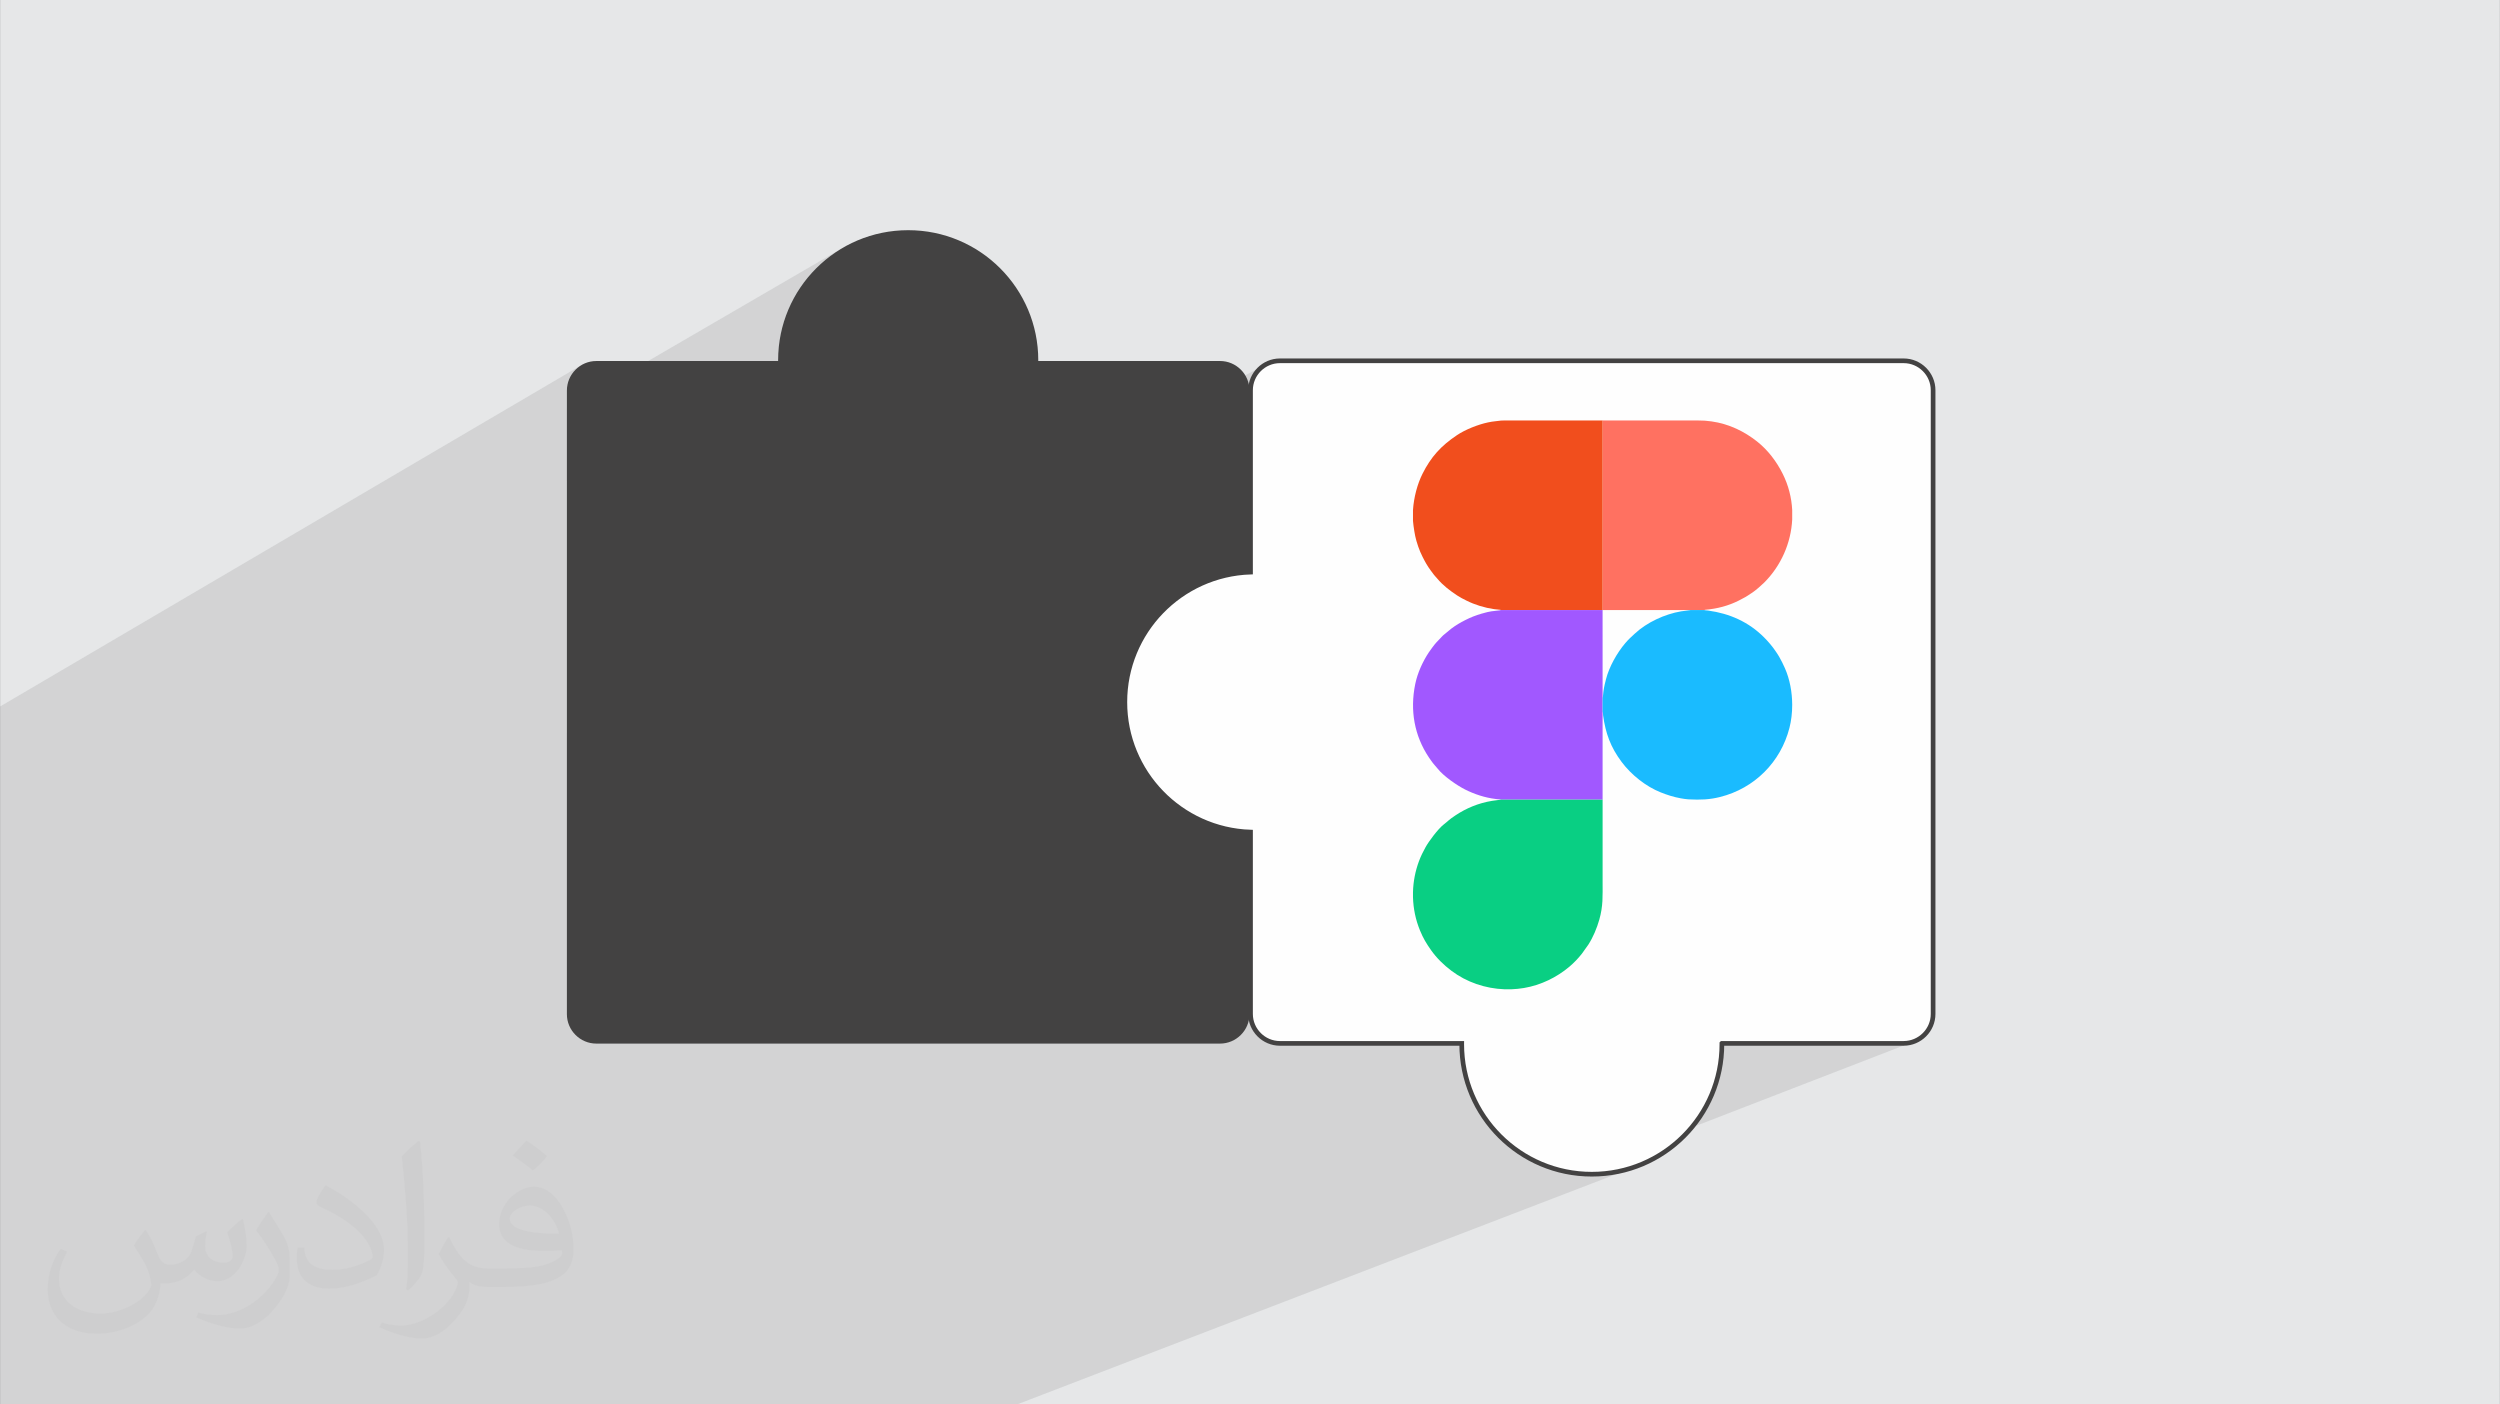
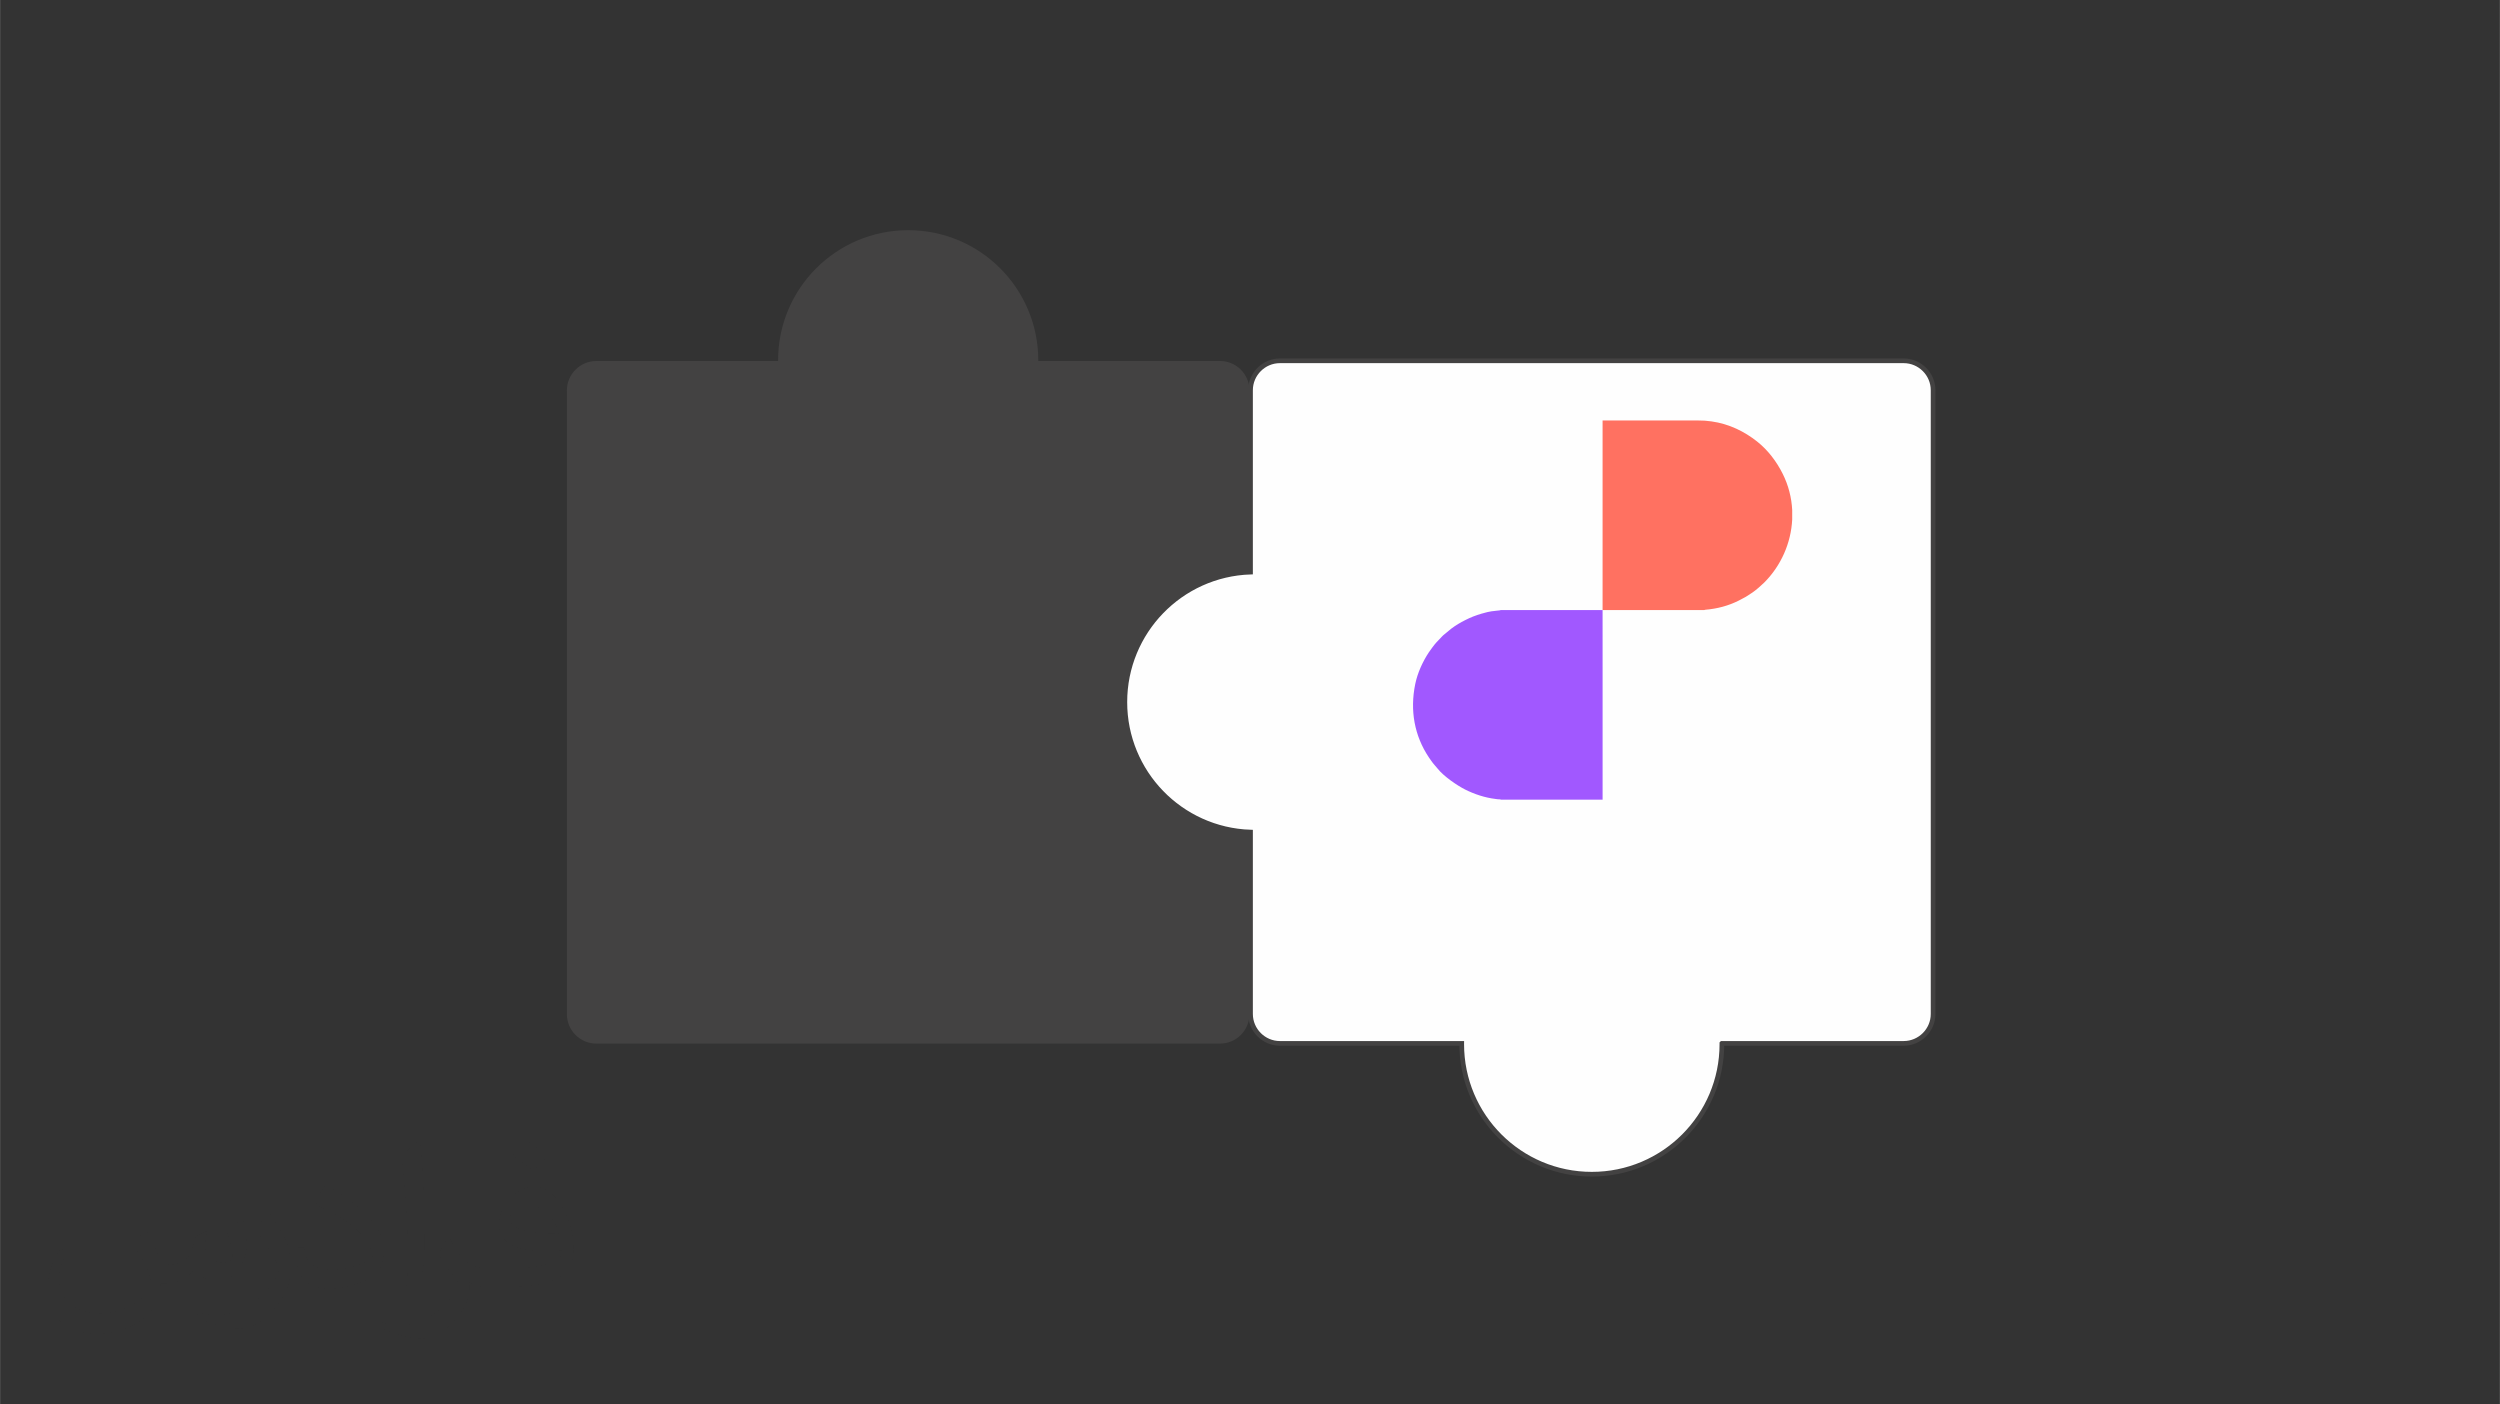
<svg xmlns="http://www.w3.org/2000/svg" xml:space="preserve" width="3.708in" height="2.083in" version="1.0" style="shape-rendering:geometricPrecision; text-rendering:geometricPrecision; image-rendering:optimizeQuality; fill-rule:evenodd; clip-rule:evenodd" viewBox="0 0 3702.73 2080.18">
  <rect x="0" y="0" width="3702.73" height="2080.18" fill="#333333" stroke="none" />
  <defs>
    <style type="text/css">
   
    .str0 {stroke:#434242;stroke-width:6.93;stroke-miterlimit:2.613}
    .fil4 {fill:#FEFEFE}
    .fil3 {fill:#434242}
    .fil8 {fill:#09CF83}
    .fil9 {fill:#1ABBFF}
    .fil7 {fill:#A158FF}
    .fil0 {fill:#E6E7E8}
    .fil6 {fill:#F14E1D}
    .fil5 {fill:#FF7161}
    .fil2 {fill:#373435;fill-opacity:0.031}
    .fil1 {fill:#2B2A29;fill-opacity:0.102}
   
  </style>
  </defs>
  <g id="Layer_x0020_1">
-     <path class="fil0" d="M-0 0l3702.73 0 0 2080.18 -3702.73 0 0 -2080.18z" />
-     <path class="fil1" d="M468.47 2080.18l-0.08 0 -135.9 0 -23.13 0 -97.8 0 -3.66 0 -3.66 0 -8.7 0 -168.92 0 -26.63 0 0 -0.7 0 -0.34 0 -312 0 -15.82 0 -223.93 0 -336.8 0 -97.76 0 -46.36 862.41 -506.47 -3.59 2.19 -3.36 2.52 -3.1 2.82 -2.82 3.1 -2.52 3.36 -2.19 3.6 -1.84 3.81 -1.47 4 -1.08 4.17 -0.66 4.32 -0.23 4.44 0 26.37 405.59 -235.83 -7.81 5.01 -7.56 5.37 -7.28 5.72 -6.99 6.05 -6.69 6.38 -6.38 6.69 -6.05 6.99 -5.72 7.28 -5.37 7.56 -5.01 7.81 -4.64 8.07 -4.26 8.31 -3.86 8.54 -3.45 8.75 -3.03 8.95 -2.6 9.14 -2.15 9.32 -1.69 9.49 -1.23 9.64 -0.74 9.79 -0.25 9.91 0.01 1.08 -312.84 178.05 0 372.38 1035.44 -545.43 -3.6 2.19 -3.36 2.52 -3.1 2.82 -2.82 3.1 -2.52 3.36 -2.19 3.6 -1.84 3.81 -1.47 4 -1.08 4.17 -0.66 4.32 -0.23 4.44 0 219.09 316.11 -158.6 2.82 -1.4 2.89 -1.36 2.95 -1.31 3 -1.26 3.03 -1.2 3.05 -1.14 3.05 -1.07 3.04 -0.99 3.01 -0.92 2.97 -0.83 2.91 -0.74 2.85 -0.64 3.03 -0.61 2.59 -0.44 2.27 -0.33 2.1 -0.25 2.05 -0.22 2.14 -0.23 2.37 -0.28 2.73 -0.38 0.28 -0.03 0.42 -0.03 0.56 -0.03 0.7 -0.03 0.83 -0.02 0.95 -0.02 1.08 -0.02 1.2 -0.02 144.51 0 139.1 0 2.39 0.03 2.17 0.04 1.93 0.04 1.69 0.04 1.43 0.04 1.16 0.05 0.88 0.05 0.58 0.06 9.73 1.04 4.91 0.78 4.82 0.95 4.74 1.12 4.65 1.29 4.56 1.44 4.47 1.59 4.38 1.73 4.29 1.87 4.19 1.99 4.1 2.11 4 2.23 3.91 2.34 3.81 2.44 3.71 2.53 3.6 2.61 3.5 2.69 3 2.45 2.92 2.54 2.83 2.62 2.75 2.71 2.67 2.78 2.59 2.86 2.5 2.93 2.42 3 2.34 3.07 2.26 3.13 2.18 3.19 2.09 3.25 2.01 3.3 1.93 3.35 1.85 3.4 1.77 3.44 1.55 3.21 1.46 3.23 1.37 3.26 1.28 3.28 1.19 3.3 1.1 3.32 1.01 3.34 0.92 3.35 0.83 3.37 0.74 3.38 0.65 3.4 0.56 3.4 0.48 3.41 0.39 3.42 0.3 3.42 0.22 3.43 0 14.23 -0.48 6.45 -0.77 6.42 -1.07 6.37 -1.36 6.33 -1.64 6.26 -1.93 6.19 -2.21 6.1 -2.49 6.01 -2.76 5.9 -3.03 5.78 -3.31 5.65 -3.58 5.51 -3.84 5.36 -4.1 5.2 -4.36 5.02 -4.62 4.84 -1.77 1.71 -2.05 1.9 -2.25 2.01 -2.37 2.05 -2.41 2.01 -2.37 1.9 -2.25 1.72 -2.06 1.46 -2.86 1.93 -2.48 1.64 -2.24 1.43 -2.14 1.3 -2.21 1.26 -2.41 1.31 -2.76 1.43 -3.26 1.65 -2.89 1.4 -32.47 14.88 2.22 0.42 5.76 1.31 5.66 1.51 5.56 1.71 5.45 1.92 5.35 2.13 5.24 2.34 5.13 2.56 5.01 2.77 4.9 2.99 4.78 3.21 4.67 3.44 4.54 3.66 4.42 3.89 4.3 4.12 2.37 2.42 2.35 2.5 2.32 2.58 2.27 2.65 2.21 2.7 2.13 2.75 2.04 2.79 1.94 2.83 0.66 0.99 0.64 0.97 0.63 0.95 0.63 0.94 0.61 0.94 0.6 0.95 0.59 0.97 0.58 0.99 1.15 2.04 1.12 2.05 1.08 2.07 1.06 2.08 1.03 2.1 1.01 2.13 0.99 2.16 0.99 2.2 1.31 3.09 1.22 3.15 1.14 3.21 1.05 3.25 0.96 3.3 0.88 3.34 0.79 3.37 0.71 3.41 0.63 3.43 0.55 3.46 0.46 3.47 0.38 3.48 0.3 3.49 0.22 3.49 0.13 3.49 0.06 3.48 0 0.54 -0.06 4.39 -0.19 4.36 -0.31 4.32 -0.44 4.27 -0.57 4.21 -0.69 4.14 -0.82 4.06 -0.94 3.97 -2.73 9.4 -3.31 9.1 -3.88 8.78 -4.43 8.44 -4.96 8.07 -5.47 7.69 -5.96 7.28 -6.42 6.86 -6.87 6.41 -7.29 5.94 -7.7 5.45 -8.08 4.94 -8.45 4.41 -8.79 3.86 -192.46 83.1 0 2.87 0 7.61 0 7.61 0 7.61 0 7.6 0 7.61 0 7.61 0.01 3.91 0.02 3.77 0.02 3.64 0 3.54 -0.02 3.46 -0.06 3.39 -0.1 3.34 -0.15 3.31 -0.22 3.3 -0.3 3.31 -0.39 3.33 -0.49 3.37 -0.6 3.44 -0.72 3.52 -0.86 3.62 -1 3.73 -1.44 4.78 -1.63 4.82 -1.8 4.82 -1.97 4.78 -2.14 4.7 -2.29 4.58 -2.43 4.41 -2.57 4.2 -9.54 13.4 -2.12 2.63 -2.18 2.57 -2.24 2.51 -2.3 2.45 -2.35 2.39 -2.41 2.32 -2.47 2.26 -2.53 2.2 -3.55 2.9 -3.66 2.8 -3.77 2.69 -3.87 2.58 -3.97 2.46 -4.06 2.34 -4.14 2.22 -4.23 2.09 -4.3 1.95 -219.92 91.52 96.09 0 -0.01 1.08 0.25 9.91 0.74 9.79 1.23 9.64 1.69 9.49 2.15 9.32 2.6 9.14 3.03 8.95 3.45 8.75 3.86 8.54 4.26 8.31 4.64 8.07 5.01 7.81 5.37 7.56 5.72 7.28 6.05 6.99 1.73 1.82 333.57 -132.45 269.25 0 4.44 -0.23 4.32 -0.66 4.17 -1.08 4 -1.47 -505.06 195.38 6.51 0.83 9.79 0.74 9.91 0.25 9.91 -0.25 9.79 -0.74 9.64 -1.23 9.49 -1.69 9.32 -2.15 9.14 -2.6 8.95 -3.03 -917.5 352.64 -61.03 0 -241.72 0 -333.64 0 -2.28 0 -83.77 0 -14.77 0 -23.44 0 -18.97 0 -60.33 0 -102.47 0 -2.89 0 -92.64 0z" />
    <path class="fil2" d="M215.96 1821.93c7.07,10.71 11.65,21.01 16.13,32.45 3.33,6.66 5.09,18.93 20.7,18.93 4.57,0 11.13,-1.35 16.95,-4.57 6.55,-3.44 11.54,-8.64 14.15,-16.53l6.24 -21.01 15.19 -7.49 1.04 1.04c-2.08,7.91 -2.59,15.5 -2.59,21.43 0,17.57 15.19,24.23 27.25,24.23 7.07,0 13.42,-3.44 13.42,-9.89 0,-8.32 -3.53,-22.47 -8.12,-35.16 7.07,-7.07 14.15,-14.15 22.26,-19.87l1.25 0.63c3.53,14.98 5.51,29.75 5.51,39.63 0,9.67 -4.27,20.39 -7.8,27.36 -7.28,13.73 -20.18,24.65 -35.78,24.65 -11.85,0 -25.06,-5.93 -34.12,-16.95l-0.52 0c-8.53,10.61 -21.74,20.18 -42.86,20.18l-6.55 0c-1.04,13.94 -4.05,23.81 -8.64,32.66 -12.58,24.54 -49.92,41.92 -85.08,41.92 -48.89,0 -73.43,-28.19 -73.43,-65.73 0,-23.19 7.59,-44.72 19.24,-60.01l9.56 3.95c-7.28,13.94 -12.17,27.04 -12.17,39.94 0,35.16 28.61,51.9 61.58,51.9 30.58,0 68.44,-19.45 75.31,-42.02 -2.59,-24.65 -11.85,-36.19 -26,-58.66 4.27,-7.49 9.78,-14.98 16.64,-22.98l1.25 0 0 0 0 0 -0.01 -0.04zm563.83 -132.3c10.3,6.45 20.39,14.04 30.27,22.78 -5.51,7.8 -12.38,14.88 -20.91,21.12 -9.89,-8.01 -19.76,-14.88 -29.86,-22.16 6.86,-7.7 13.63,-15.08 20.49,-21.74l0 0 0 0 0 0 0 0 0 0 0.01 0zm5.3 96.11c-16.64,0 -30.27,10.92 -30.27,19.03 0,17.38 33.28,22.78 73.12,22.56 -4.99,-20.39 -22.47,-41.61 -42.86,-41.61l0 0.01zm-37.35 92.99c21.64,0 40.57,-0.63 55.02,-4.27 16.13,-4.05 29.75,-12.17 29.75,-17.78 0,-1.46 0,-3.22 -0.52,-4.68 -9.05,0.83 -19.45,0.83 -28.5,0.83 -29.33,0 -51.79,-6.66 -60.64,-23.09 -2.19,-4.57 -3.74,-9.67 -3.74,-15.5 0,-15.92 6.86,-31.41 18.93,-42.13 10.08,-8.84 21.22,-14.35 32.55,-14.35 20.49,0 36.81,16.44 48.26,42.34 6.24,14.15 10.5,30.47 10.5,51.07 0,13.73 -3.74,25.27 -12.27,33.8 -15.92,15.4 -45.24,21.22 -90.17,21.22l-20.39 0 0 0 -5.3 0c-11.13,0 -19.14,-1.98 -25.48,-6.86l-1.04 0c0.31,2.59 0.52,5.09 0.52,7.49 0,10.08 -3.33,22.98 -10.08,33.28 -19.97,29.64 -41.61,42.53 -60.33,42.53 -18.93,0 -42.13,-7.28 -63.03,-16.75l3.74 -7.28c6.76,2.81 16.13,4.68 29.02,4.68 33.8,0 78.21,-32.45 83.72,-64.17 -1.25,-2.59 -3.53,-6.03 -6.76,-9.67 -9.89,-11.75 -16.13,-21.53 -21.95,-31.82 4.99,-9.89 9.56,-17.78 13.83,-24.96l1.77 -0.21c14.46,29.44 27.56,46.28 56.78,46.28l4.57 0 0 0 21.22 0 0 0 0 0 0 0 0 0 0 0 0.04 0zm-146.45 31.1c2.5,-13.52 2.7,-28.7 2.7,-42.86l0 -21.01c0,-39.21 -4.99,-96.2 -9.05,-133.34 7.07,-7.59 16.95,-16.53 24.75,-22.56l2.29 0.63c5.3,46.7 6.55,100.79 6.55,150.81 0,13.11 -0.52,25.9 -1.77,35.26 -0.73,11.85 -7.59,20.8 -22.26,34.53l-3.22 -1.46zm-150.71 -61.89c0.73,18.41 9.78,32.87 41.4,32.87 19.66,0 36.3,-5.09 54.71,-13.83 3.33,-1.46 5.09,-3.44 5.09,-5.09 0,-11.54 -8.84,-26.83 -23.71,-40.77 -14.46,-13.11 -33.6,-24.65 -51.48,-32.35 -6.14,-2.59 -8.12,-5.3 -8.12,-7.91 0,-5.3 7.07,-16.44 12.9,-24.44l1.98 -0.21c20.49,10.71 43.38,26.63 60.33,44.3 15.4,16.33 24.96,32.87 24.96,50.86 0,13.31 -4.05,25.79 -10.61,37.44 -22.47,11.33 -46.39,19.97 -70.1,19.97 -28.81,0 -48.47,-13.52 -48.47,-45.24 0,-3.44 0,-8.73 1.25,-15.61l9.89 0 0 0 0 0 0 0 0 0 0 0 -0.01 0zm-52.11 -52.32l17.89 28.92c6.55,10.71 12.69,22.37 12.69,40.77l0 23.5c0,19.03 -12.17,39.42 -31.82,59.6 -15.4,13.63 -29.02,19.45 -41.61,19.45 -18.72,0 -40.15,-5.82 -64.9,-16.44l2.81 -7.28c7.8,2.08 16.84,3.84 27.98,3.84 35.58,-0.21 71.97,-26.21 88.61,-57.93 1.98,-3.64 2.7,-7.07 2.7,-9.47 0,-3.64 -1.98,-7.7 -3.53,-11.33 -9.05,-17.05 -19.14,-32.66 -30.27,-47.12 5.82,-9.16 11.65,-17.99 17.99,-26.73l1.46 0.21 0 0 0 0 0 0 0 0 0 0 -0.01 0z" />
    <path class="fil3" d="M1152.4 534.72l-0.01 -1.08c0,-106.42 86.27,-192.68 192.68,-192.68 106.42,0 192.69,86.27 192.69,192.68l-0.02 1.08 269.25 0c23.98,0 43.59,19.62 43.59,43.59l0 269.36c103.39,3.45 186.16,88.33 186.16,192.57 0,104.23 -82.76,189.12 -186.16,192.56l0 269.36c0,23.98 -19.62,43.59 -43.59,43.59l-923.85 0c-23.97,0 -43.59,-19.62 -43.59,-43.59l0 -923.84c0,-23.98 19.62,-43.59 43.59,-43.59l269.25 0z" />
    <path class="fil4 str0" d="M2550.32 1545.46l0.01 1.08c0,106.42 -86.27,192.68 -192.68,192.68 -106.42,0 -192.68,-86.27 -192.68,-192.68l0.01 -1.08 -269.25 0c-23.98,0 -43.59,-19.62 -43.59,-43.59l0 -269.36c-103.39,-3.45 -186.15,-88.33 -186.15,-192.56 0,-104.23 82.76,-189.12 186.15,-192.57l0 -269.36c0,-23.98 19.62,-43.59 43.59,-43.59l923.85 0c23.97,0 43.59,19.62 43.59,43.59l0 923.85c0,23.97 -19.62,43.59 -43.59,43.59l-269.25 0z" />
    <g id="_1970657515216">
      <path class="fil5" d="M2373.61 903.59l130.14 0 20.59 0c0.1,-0.06 0.27,-0.24 0.33,-0.14 0.06,0.1 0.26,-0.11 0.34,-0.13 0.61,-0.13 0.44,-0.13 1.2,-0.2 17.16,-1.47 33.5,-5.74 48.84,-13.42 9.49,-4.75 12.08,-6.33 20.35,-11.95 5.14,-3.48 13.26,-10.51 17.52,-14.77 25.29,-25.3 39.78,-58.93 41.54,-93.36l0 -14.23c-0.94,-18.28 -5.52,-36.5 -14.04,-53.54 -9.23,-18.46 -21.88,-35.18 -38.11,-48.01 -18.41,-14.56 -41.22,-26.06 -67.64,-29.71l-9.73 -1.04c-1.14,-0.15 -5.57,-0.26 -12.23,-0.34l-139.1 0 0 280.84z" />
-       <path class="fil6" d="M2222.91 903.6l150.7 -0 0 -280.84 -144.51 0c-3.35,0.05 -5.46,0.12 -5.99,0.2 -7.87,1.17 -10.46,0.86 -19.28,2.72 -14.95,3.17 -33.56,10.61 -45.8,18.79 -23.63,15.81 -38.49,31.98 -51.21,57.39 -7.49,14.98 -12.82,34.7 -14.04,53.66l0 15.99c0.17,2.33 0.4,4.62 0.73,6.85 1.81,12.56 2.6,18.26 6.93,30.98 1.85,5.44 4.01,10.41 6.38,15.15 3.89,7.78 7.15,13.63 12.24,20.52l4.6 6.16c1.55,2.04 3.35,3.75 5.02,5.75 8.71,10.35 18.29,17.55 29.35,24.95 4.44,2.97 9.06,5.28 13.86,7.67 12.6,6.31 26.99,10.72 41.11,12.72l8.88 0.96c1.04,0.21 0.45,0 1.03,0.37z" />
      <path class="fil7" d="M2222.91 1184.44l150.72 0 0 -130.13 0 -20.59 -0.02 -130.13 -150.7 0 -1.43 0.43c-11.75,1.51 -12.83,0.79 -26.95,4.88 -9.31,2.69 -16.24,5.53 -24.19,9.51 -7.79,3.89 -13.99,7.6 -20.91,12.8l-11.56 9.5c-0.83,0.7 -1.36,1.31 -2.13,2.09l-8.43 8.89c-2.49,2.56 -9.23,11.81 -10.92,14.35 -9.08,13.62 -16.88,30.56 -20.28,47.13 -8.1,39.44 -1.1,76.76 20.1,108.56 1.16,1.75 2.22,3.14 3.46,4.96 3.95,5.75 6.53,7.85 9.45,11.62 8.84,11.44 29.46,25.43 40.92,31.16 13.83,6.91 29.16,12.04 45.02,13.96 1.52,0.18 2.68,0.38 3.73,0.48 1.79,0.17 2.92,-0.23 4.14,0.54z" />
-       <path class="fil8" d="M2373.63 1184.44l-150.72 -0 -6.59 0.9c-2.38,0.27 -4.5,0.56 -6.58,0.9 -19.77,3.26 -37.85,10.68 -54.23,21.6 -10.48,6.99 -9.67,7.55 -17.12,13.3 -8.52,6.58 -22.33,25.18 -27.04,33.81 -3.81,6.97 -6.81,12.83 -9.74,20.69 -5.46,14.66 -8.42,30.14 -8.83,45.68l0 7.56c0.45,16.82 3.88,33.56 10.36,49.28 4.85,11.77 9.34,19.16 16.32,29.09 4.16,5.92 8.79,11.36 13.93,16.49 5.41,5.41 10.27,9.59 16.3,14.13 22.38,16.87 50.09,26.4 78.68,27.42l10.1 0c6.2,-0.22 12.42,-0.83 18.61,-1.87 24.97,-4.17 48.66,-15.78 67.26,-31.5 6.82,-5.77 13.03,-12.23 18.6,-19.32l9.54 -13.4c7.03,-10.88 12.69,-24.44 16.27,-37.08 5.74,-20.27 4.88,-34.72 4.88,-55.97 0,-40.56 0,-81.13 0,-121.69z" />
-       <path class="fil9" d="M2373.63 1033.72l0 20.59c0.73,1.15 0.53,3.99 0.73,5.36 3.77,26.69 11,46.85 27.49,68.93 14.24,19.07 35.88,36.33 57.9,45.07 9.56,3.79 18.67,6.79 29.22,8.7 3.52,0.64 8.04,1.4 11.52,1.59 18.42,1 31.81,0.37 47.07,-3.45 51,-12.74 89.95,-51.7 102.89,-102.59 2.66,-10.47 4.03,-21.99 4.02,-33.72l0 -0.54c-0.07,-18.55 -3.57,-37.6 -10.78,-53.92 -2.61,-5.91 -5.32,-11.39 -8.44,-16.84 -1.53,-2.67 -3.16,-5.02 -4.93,-7.7 -5.02,-7.57 -11.29,-14.89 -17.62,-21.23 -22.59,-22.59 -50.57,-35.22 -82.59,-39.58l-5.09 -0.52c-0.1,-0.03 -0.26,-0.1 -0.34,-0.13 -0.08,-0.03 -0.23,-0.08 -0.33,-0.15l-20.59 0c-0.1,0.06 -0.27,0.01 -0.33,0.15l-13.66 1.79c-23.89,4.06 -50.51,16.22 -68.51,33.06 -5.75,5.38 -8.89,7.95 -14.26,14.29 -11.97,14.16 -23.64,34.71 -28.32,53.12 -2.94,11.58 -3.6,14.84 -4.58,25.85l-0.47 1.87z" />
    </g>
  </g>
</svg>